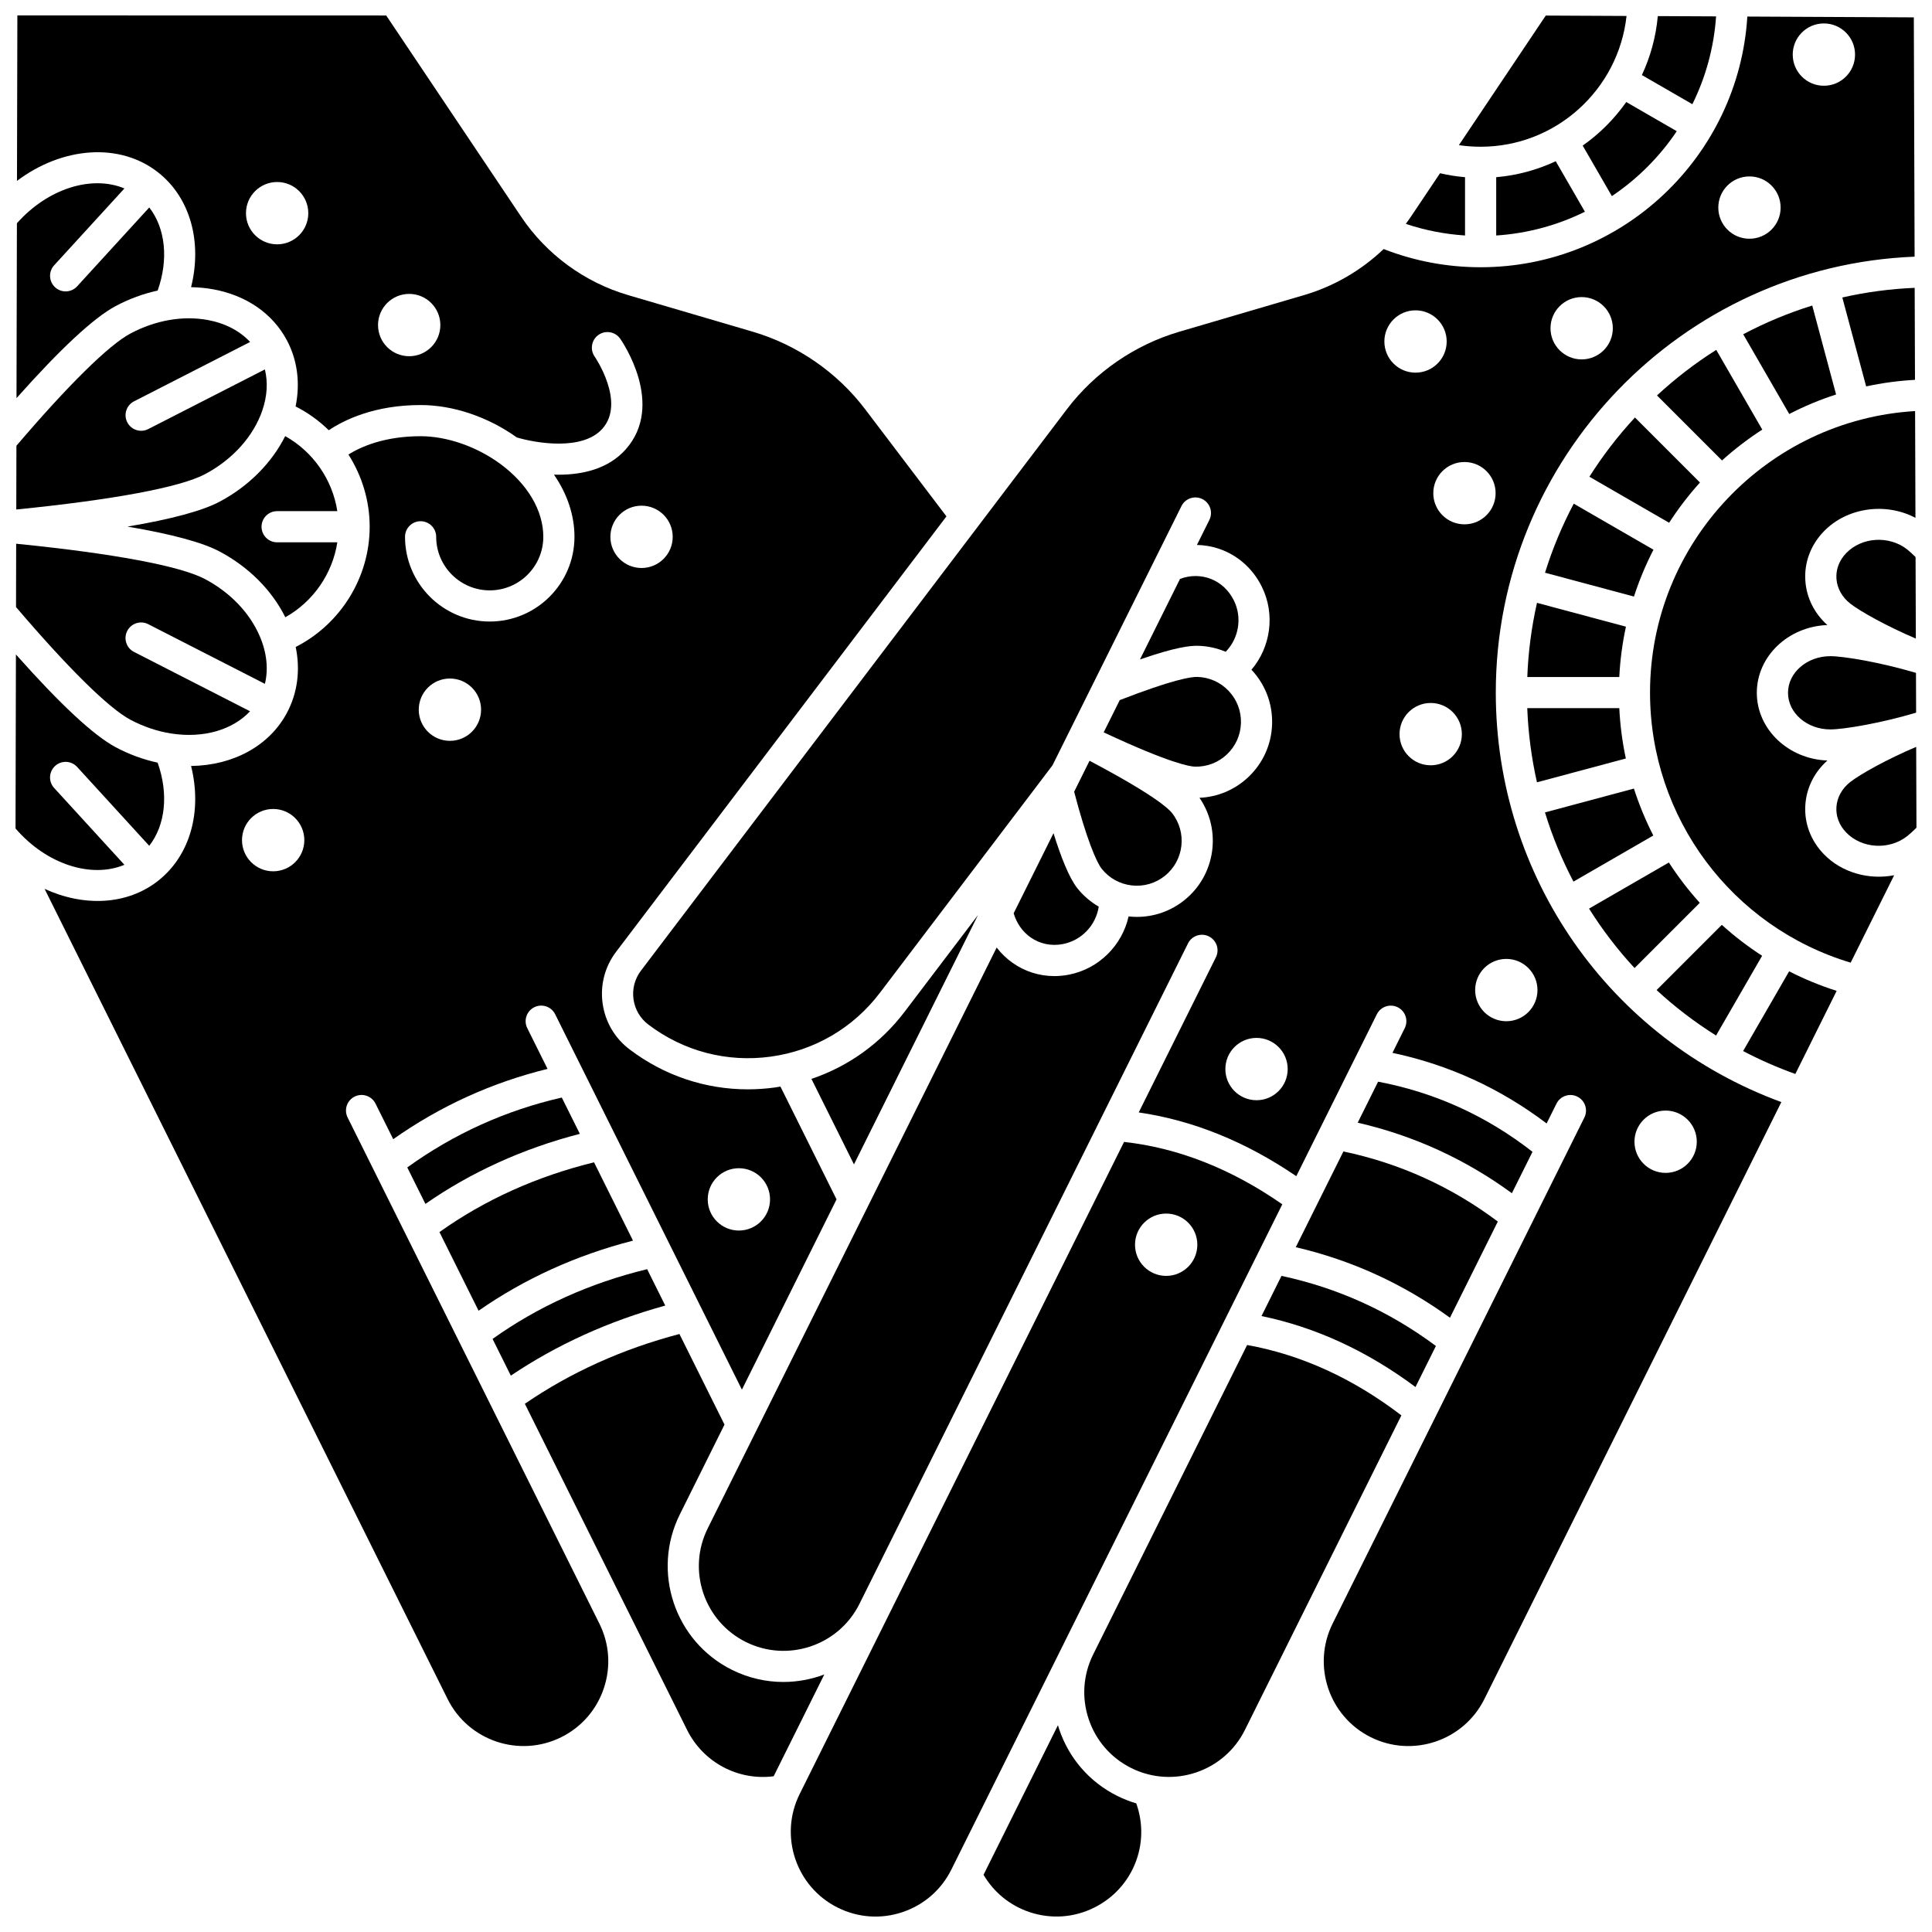
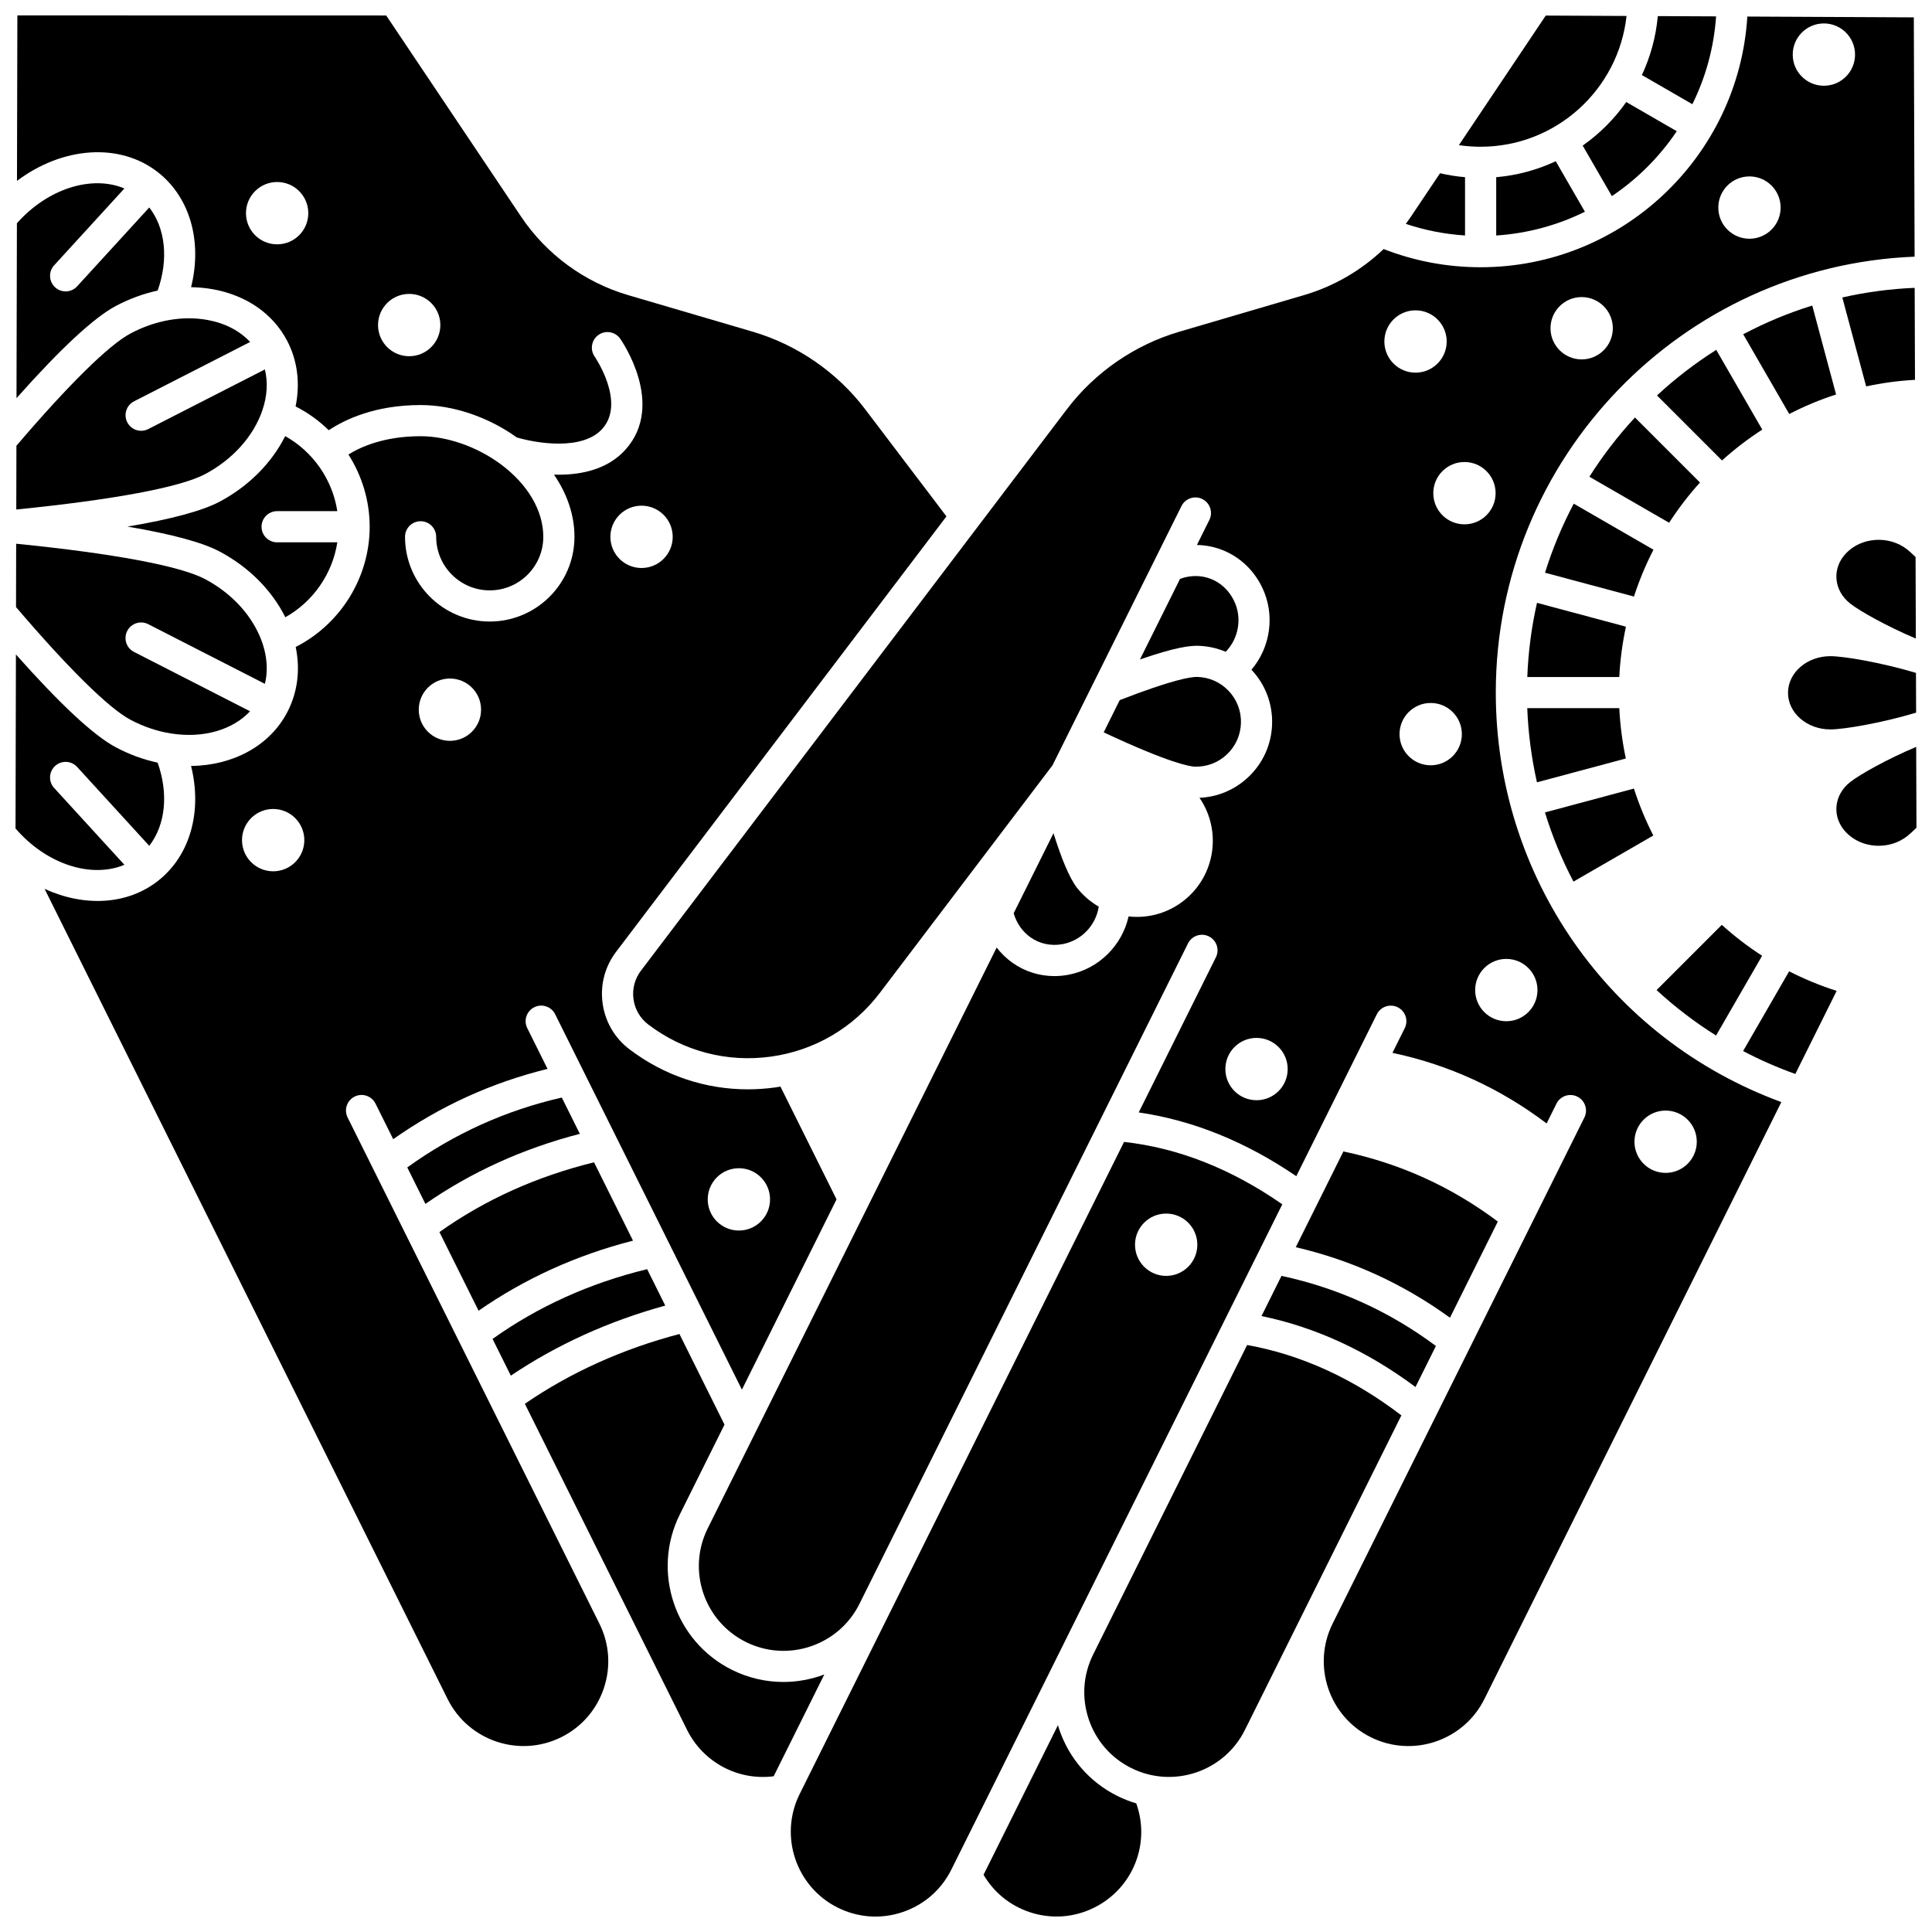
<svg xmlns="http://www.w3.org/2000/svg" width="800px" height="800px" version="1.1" viewBox="144 144 512 512">
  <defs>
    <clipPath id="o">
      <path d="m353 446h131v205.9h-131z" />
    </clipPath>
    <clipPath id="h">
      <path d="m579 148.09h20v23.906h-20z" />
    </clipPath>
    <clipPath id="g">
      <path d="m148.09 317h39.906v58h-39.906z" />
    </clipPath>
    <clipPath id="f">
      <path d="m404 601h43v50.902h-43z" />
    </clipPath>
    <clipPath id="e">
      <path d="m148.09 192h39.906v58h-39.906z" />
    </clipPath>
    <clipPath id="d">
      <path d="m632 220h19.902v27h-19.902z" />
    </clipPath>
    <clipPath id="c">
      <path d="m148.09 228h66.906v52h-66.906z" />
    </clipPath>
    <clipPath id="b">
      <path d="m530 148.09h46v34.906h-46z" />
    </clipPath>
    <clipPath id="a">
      <path d="m148.09 148.09h246.91v458.91h-246.91z" />
    </clipPath>
    <clipPath id="n">
      <path d="m630 341h21.902v28h-21.902z" />
    </clipPath>
    <clipPath id="m">
      <path d="m148.09 288h66.906v51h-66.906z" />
    </clipPath>
    <clipPath id="l">
-       <path d="m581 252h70.902v148h-70.902z" />
-     </clipPath>
+       </clipPath>
    <clipPath id="k">
      <path d="m617 317h34.902v21h-34.902z" />
    </clipPath>
    <clipPath id="j">
      <path d="m311 148.09h340.9v458.91h-340.9z" />
    </clipPath>
    <clipPath id="i">
      <path d="m630 287h21.902v27h-21.902z" />
    </clipPath>
  </defs>
  <path d="m487.39 474.52c14.816 3.449 28.52 9.719 40.867 18.691l12.68-25.484c-12.254-9.211-25.992-15.445-40.922-18.578z" />
-   <path d="m550.13 449.24c-12.188-9.516-25.926-15.754-40.918-18.582l-5.406 10.867c14.82 3.402 28.527 9.672 40.863 18.691z" />
  <g clip-path="url(#o)">
    <path d="m426.31 578.77v-0.004l57.512-115.61c-13.504-9.398-27.582-14.949-41.938-16.535l-85.969 172.82c-5.516 11.086-0.984 24.594 10.105 30.109 5.371 2.672 11.461 3.094 17.145 1.184 5.688-1.91 10.289-5.918 12.961-11.289l30.176-60.656c0.004-0.004 0.004-0.008 0.008-0.012zm26.738-113.16c4.562 0 8.258 3.699 8.258 8.258 0 4.562-3.699 8.258-8.258 8.258-4.562 0-8.258-3.699-8.258-8.258 0-4.559 3.699-8.258 8.258-8.258z" />
  </g>
  <path d="m540.51 190.96v15.449c8.391-0.551 16.332-2.754 23.504-6.301l-7.727-13.379c-4.867 2.277-10.184 3.742-15.777 4.231z" />
  <path d="m320.3 489.99-4.801-9.648c-15.148 3.676-28.902 9.883-40.965 18.488l4.84 9.727c12.215-8.215 25.941-14.445 40.926-18.566z" />
  <path d="m351.61 589.74c-4.594 0-9.25-1.031-13.633-3.211-15.164-7.543-21.363-26.02-13.82-41.184l11.844-23.809-11.945-24.012c-15.105 3.973-28.855 10.184-40.965 18.492l42.996 86.434c4.297 8.637 13.531 13.492 22.941 12.281l13.422-26.977c-3.449 1.293-7.121 1.984-10.84 1.984z" />
  <g clip-path="url(#h)">
    <path d="m598.78 148.34-15.445-0.074c-0.5 5.539-1.965 10.801-4.219 15.625l13.379 7.727c3.516-7.106 5.711-14.969 6.285-23.277z" />
  </g>
  <g clip-path="url(#g)">
    <path d="m176.97 373.18-18.625-20.363c-1.539-1.684-1.422-4.293 0.262-5.832 1.684-1.539 4.293-1.422 5.832 0.262l19.113 20.902c4.281-5.496 5.172-13.742 2.223-22.039-3.824-0.824-7.559-2.191-11.125-4.094-5.809-3.094-14.688-11.359-26.43-24.578l-0.105 46.113c8.191 9.52 20.082 13.297 28.855 9.629z" />
  </g>
  <path d="m588.36 178.77-13.387-7.731c-3.152 4.484-7.062 8.395-11.543 11.547l7.731 13.387c6.789-4.559 12.641-10.414 17.199-17.203z" />
  <g clip-path="url(#f)">
    <path d="m440.12 619.95c-7.348-3.656-12.828-9.949-15.441-17.727-0.113-0.34-0.215-0.68-0.316-1.02l-19.715 39.633c2.738 4.66 7 8.148 12.18 9.887 5.688 1.91 11.777 1.488 17.145-1.184 10.316-5.133 14.961-16.984 11.148-27.625-1.691-0.5-3.363-1.152-5-1.965z" />
  </g>
  <path d="m474.5 500.44-40.801 82.016c-2.668 5.371-3.09 11.457-1.184 17.141 1.91 5.688 5.918 10.289 11.289 12.961 11.086 5.516 24.594 0.98 30.109-10.105l41.469-83.363c-12.828-9.812-26.555-16.074-40.883-18.648z" />
  <path d="m478.31 492.77c14.305 2.949 27.992 9.254 40.809 18.805l5.41-10.875c-12.262-9.148-26-15.387-40.922-18.578z" />
  <g clip-path="url(#e)">
    <path d="m174.65 225.11c3.582-1.91 7.336-3.281 11.129-4.106 2.945-8.289 2.055-16.531-2.223-22.023l-19.113 20.898c-0.816 0.891-1.93 1.344-3.047 1.344-0.996 0-1.992-0.355-2.785-1.082-1.684-1.539-1.801-4.152-0.262-5.832l18.625-20.367c-8.645-3.613-20.312 0.004-28.492 9.223l-0.109 46.348c11.668-13.117 20.492-21.32 26.277-24.402z" />
  </g>
  <path d="m532.25 190.96c-2.234-0.195-4.449-0.543-6.625-1.051l-7.703 11.488c-0.441 0.66-0.898 1.305-1.367 1.938 5.07 1.695 10.32 2.723 15.695 3.07z" />
  <g clip-path="url(#d)">
    <path d="m638.55 246.4c4.207-0.906 8.527-1.5 12.941-1.738l-0.082-24.383c-6.559 0.277-12.969 1.145-19.176 2.555z" />
  </g>
  <path d="m217.44 279.46h15.953c-1.289-8.363-6.426-15.758-13.816-19.883-3.547 7.086-9.664 13.27-17.328 17.348-4.578 2.438-12.77 4.656-24.473 6.629 11.703 1.977 19.895 4.191 24.473 6.629 7.699 4.102 13.801 10.234 17.363 17.398 7.371-4.129 12.496-11.516 13.785-19.867l-15.957 0.008c-2.281 0-4.129-1.848-4.129-4.129s1.848-4.133 4.129-4.133z" />
  <path d="m251.93 453.38 4.809 9.668c12.129-8.434 25.855-14.664 40.926-18.57l-4.785-9.617c-14.828 3.383-28.578 9.598-40.949 18.52z" />
  <g clip-path="url(#c)">
    <path d="m213.54 252.71c1.277-3.777 1.484-7.445 0.656-10.809l-30.914 15.809c-0.602 0.309-1.242 0.453-1.875 0.453-1.504 0-2.949-0.82-3.68-2.25-1.039-2.031-0.234-4.519 1.797-5.559l30.758-15.73c-2.734-2.934-6.582-4.961-11.203-5.816-6.602-1.227-13.898 0.051-20.539 3.59-5.711 3.043-16.406 13.586-30.188 29.727l-0.039 16.898c25.809-2.586 43.508-5.894 50.062-9.387 7.312-3.891 12.84-10.062 15.164-16.926z" />
  </g>
-   <path d="m403.18 386.5-19.414 25.586c-6.375 8.402-14.945 14.535-24.727 17.832l11.27 22.656z" />
  <g clip-path="url(#b)">
    <path d="m575.05 148.23-21.406-0.105-23.023 34.34c1.898 0.281 3.824 0.422 5.762 0.422 20.016 0.004 36.547-15.195 38.668-34.656z" />
  </g>
  <path d="m311.75 472.78-10.324-20.754c-15.207 3.731-28.957 9.938-40.969 18.484l10.371 20.848c12.176-8.484 25.898-14.719 40.922-18.578z" />
  <g clip-path="url(#a)">
    <path d="m302.84 574.27-37.266-74.918c-0.004-0.004-0.004-0.008-0.004-0.008l-14.09-28.32s0-0.004-0.004-0.004l-8.504-17.098c-0.004-0.004-0.004-0.008-0.004-0.012l-6.848-13.766c-1.016-2.043-0.184-4.519 1.859-5.535s4.519-0.184 5.535 1.859l4.691 9.426c12.445-8.766 26.16-15.012 40.898-18.625l-5.375-10.805c-1.016-2.043-0.184-4.519 1.859-5.535 2.039-1.016 4.519-0.184 5.535 1.859l49.488 99.48 25.082-50.422-14.867-29.891c-0.484 0.082-0.969 0.168-1.461 0.238-2.402 0.328-4.801 0.492-7.184 0.492-11.285 0-22.211-3.656-31.355-10.598-3.926-2.981-6.457-7.312-7.129-12.195-0.672-4.883 0.602-9.734 3.582-13.664l87.539-115.38-21.562-28.418c-7.418-9.777-17.988-17.062-29.762-20.523l-33.043-9.703c-11.578-3.398-21.652-10.793-28.371-20.812l-35.734-53.289-97.746-0.02-0.102 43.855c11.957-9.012 27.227-10.336 37.492-2.18 8.477 6.738 11.625 18.406 8.645 30.348 2.004 0.031 3.992 0.219 5.934 0.578 8.781 1.629 15.691 6.422 19.461 13.504 2.793 5.246 3.57 11.355 2.301 17.52 3.269 1.656 6.223 3.793 8.789 6.309 4.156-2.766 12.164-6.676 24.34-6.676 8.613 0 17.863 3.125 25.5 8.586 5.016 1.5 17.395 3.633 22.68-2.312 6.231-7.008-1.969-19-2.051-19.121-1.297-1.871-0.84-4.441 1.023-5.746 1.867-1.305 4.434-0.855 5.742 1.008 0.496 0.707 12.027 17.449 1.457 29.344-4.668 5.25-11.574 6.703-17.773 6.703-0.414 0-0.824-0.008-1.234-0.02 3.516 5.106 5.434 10.766 5.434 16.477 0 12.379-10.074 22.453-22.453 22.453-12.379 0-22.453-10.074-22.453-22.453 0-2.281 1.848-4.129 4.129-4.129s4.129 1.848 4.129 4.129c0 7.828 6.367 14.195 14.195 14.195 7.828 0 14.195-6.367 14.195-14.195 0-6.922-4.125-13.941-11.312-19.258-6.266-4.637-14.195-7.402-21.203-7.402-9.637 0-15.875 2.82-19.129 4.852 3.574 5.621 5.629 12.227 5.629 19.137 0 13.48-7.75 25.836-19.605 31.863 1.27 6.137 0.492 12.176-2.328 17.469-4.66 8.754-14.25 13.918-25.398 14.074 2.981 11.941-0.168 23.613-8.645 30.352-8.262 6.566-19.766 6.988-30.176 2.211l106.81 214.71c5.516 11.086 19.02 15.621 30.109 10.105 5.371-2.672 9.379-7.273 11.289-12.961 1.91-5.688 1.488-11.777-1.184-17.145l0.004-0.004zm36.973-120.68c4.562 0 8.258 3.699 8.258 8.258 0 4.562-3.699 8.258-8.258 8.258-4.562 0-8.258-3.699-8.258-8.258 0-4.562 3.699-8.258 8.258-8.258zm-122.37-244.84c-4.562 0-8.258-3.699-8.258-8.258 0-4.562 3.699-8.258 8.258-8.258 4.562 0 8.258 3.699 8.258 8.258 0 4.559-3.695 8.258-8.258 8.258zm34.996 29.652c-4.562 0-8.258-3.699-8.258-8.258 0-4.562 3.699-8.258 8.258-8.258 4.562 0 8.258 3.699 8.258 8.258 0.004 4.559-3.695 8.258-8.258 8.258zm61.578 39.609c4.562 0 8.258 3.699 8.258 8.258 0 4.562-3.699 8.258-8.258 8.258-4.562 0-8.258-3.699-8.258-8.258s3.699-8.258 8.258-8.258zm-50.785 45.805c4.562 0 8.258 3.699 8.258 8.258 0 4.562-3.699 8.258-8.258 8.258-4.562 0-8.258-3.699-8.258-8.258 0-4.559 3.695-8.258 8.258-8.258zm-46.84 51.086c-4.562 0-8.258-3.699-8.258-8.258 0-4.562 3.699-8.258 8.258-8.258 4.562 0 8.258 3.699 8.258 8.258 0.004 4.559-3.695 8.258-8.258 8.258z" />
  </g>
  <g clip-path="url(#n)">
    <path d="m651.81 341.93c-7.637 3.223-14.848 7.25-17.461 9.301-2.195 1.719-3.5 4.07-3.676 6.613-0.172 2.469 0.75 4.879 2.594 6.785 4.129 4.277 11.371 4.715 16.141 0.973 0.41-0.324 1.223-1.008 2.473-2.25z" />
  </g>
  <path d="m551.31 351.32 23.555-6.312c-0.93-4.344-1.512-8.801-1.734-13.344h-24.391c0.254 6.707 1.137 13.277 2.57 19.656z" />
  <path d="m551.32 303.76c-1.441 6.356-2.316 12.926-2.57 19.652h24.379c0.223-4.551 0.828-9.004 1.762-13.336z" />
  <path d="m561.06 277.48c-3.074 5.809-5.633 11.926-7.613 18.297l23.57 6.316c1.391-4.305 3.129-8.449 5.168-12.414z" />
  <path d="m610.98 397.29c-3.793-2.449-7.363-5.191-10.68-8.195l-17.285 17.285c4.832 4.469 10.109 8.5 15.762 12.047z" />
  <path d="m553.43 359.3c1.957 6.371 4.488 12.504 7.555 18.336l21.16-12.219c-2.039-3.981-3.758-8.137-5.141-12.438z" />
-   <path d="m565.11 384.79c3.527 5.609 7.559 10.887 12.062 15.75l17.285-17.285c-3.012-3.332-5.754-6.906-8.191-10.684z" />
  <g clip-path="url(#m)">
    <path d="m178.53 334.72c3.484 1.855 7.148 3.09 10.883 3.672 8.516 1.316 16.238-0.965 20.852-5.898l-30.75-15.727c-2.031-1.039-2.836-3.527-1.797-5.559s3.527-2.832 5.559-1.797l30.926 15.816c0.961-3.949 0.496-8.332-1.398-12.703-2.668-6.16-7.797-11.504-14.438-15.043-6.555-3.492-24.262-6.801-50.082-9.387l-0.039 16.785c13.832 16.207 24.562 26.793 30.285 29.84z" />
  </g>
  <path d="m605.94 422.54c4.422 2.32 9.039 4.356 13.84 6.074l10.953-22.02c-4.383-1.398-8.59-3.133-12.594-5.184z" />
  <path d="m594.51 271.87-17.23-17.23c-4.488 4.84-8.535 10.098-12.074 15.699l21.129 12.199c2.441-3.773 5.168-7.348 8.176-10.668z" />
  <path d="m630.58 248.54-6.316-23.57c-6.371 1.977-12.492 4.539-18.297 7.613l12.199 21.129c3.965-2.043 8.109-3.781 12.414-5.172z" />
  <path d="m611.02 257.85-12.199-21.129c-5.606 3.543-10.859 7.59-15.699 12.074l17.23 17.23c3.32-3.004 6.894-5.731 10.668-8.176z" />
  <g clip-path="url(#l)">
    <path d="m627.33 370.36c-3.488-3.609-5.227-8.258-4.891-13.094 0.312-4.5 2.371-8.617 5.836-11.723-10.379-0.383-18.699-8.285-18.699-17.949 0-9.664 8.316-17.57 18.699-17.949-3.465-3.106-5.527-7.223-5.836-11.723-0.332-4.832 1.402-9.48 4.891-13.094 6.188-6.406 16.457-7.738 24.285-3.594l-0.094-28.297c-39.125 2.336-70.246 34.895-70.246 74.598 0 33.168 21.703 62.141 53.172 71.582l11.527-23.168c-6.644 1.285-13.863-0.641-18.645-5.59z" />
  </g>
  <g clip-path="url(#k)">
    <path d="m617.84 327.6c0 5.352 5.035 9.703 11.223 9.703 3.57 0 13.453-1.668 22.727-4.441l-0.035-10.539c-9.262-2.766-19.125-4.43-22.691-4.43-6.188 0-11.223 4.356-11.223 9.707z" />
  </g>
  <g clip-path="url(#j)">
    <path d="m540.4 327.54c0-62.203 49.375-113.08 110.99-115.52l-0.207-63.418-44.121-0.215c-2.281 37.012-33.105 66.434-70.684 66.434-8.887 0-17.516-1.633-25.695-4.82-5.934 5.66-13.18 9.883-21.133 12.215l-33.047 9.703c-11.773 3.457-22.344 10.746-29.762 20.523l-112.88 148.79c-1.648 2.172-2.348 4.852-1.98 7.551 0.371 2.699 1.77 5.09 3.938 6.738 9.32 7.07 20.84 10.09 32.426 8.5 11.59-1.59 21.867-7.598 28.941-16.918l45.73-60.273 34.184-68.715c1.016-2.043 3.496-2.871 5.535-1.859 2.043 1.016 2.875 3.496 1.859 5.535l-3.297 6.625c1.973 0.039 3.938 0.371 5.836 1.012 4.961 1.676 9 5.258 11.379 10.09 3.598 7.312 2.316 15.984-2.762 21.969 3.676 3.906 5.617 9.008 5.469 14.371-0.152 5.379-2.387 10.379-6.301 14.078-3.555 3.359-8.105 5.281-12.945 5.488 5.926 8.613 4.273 20.512-4.019 27.145-3.609 2.887-7.996 4.418-12.551 4.418-0.734 0-1.473-0.043-2.215-0.121-1.715 7.66-7.867 13.906-15.867 15.441-1.273 0.246-2.543 0.367-3.801 0.367-3.973 0-7.809-1.203-11.082-3.516-1.609-1.137-3.023-2.508-4.211-4.051l-76.574 153.93c-5.516 11.086-0.984 24.594 10.105 30.109 11.086 5.516 24.594 0.984 30.109-10.105l64.008-128.67c0.004-0.008 0.008-0.012 0.008-0.016l23.051-46.34c1.016-2.043 3.496-2.871 5.535-1.859 2.043 1.016 2.875 3.496 1.859 5.535l-20.453 41.113c14.34 2.086 28.34 7.754 41.758 16.898l21.344-42.906c1.016-2.043 3.496-2.871 5.535-1.859 2.043 1.016 2.875 3.496 1.859 5.535l-3.254 6.543c14.879 3.144 28.578 9.422 40.855 18.711l2.609-5.246c1.016-2.043 3.496-2.871 5.535-1.859 2.043 1.016 2.875 3.496 1.859 5.535l-14.055 28.258s0 0.004-0.004 0.004l-16.387 32.941c0 0.004-0.004 0.004-0.004 0.008l-36.266 72.902c-5.516 11.086-0.984 24.594 10.105 30.109 11.086 5.516 24.594 0.98 30.109-10.105l78.703-158.21c-45.465-16.68-75.676-59.707-75.676-108.53zm86.949-177.33c4.562 0 8.258 3.699 8.258 8.258 0 4.562-3.699 8.258-8.258 8.258-4.562 0-8.258-3.699-8.258-8.258 0-4.559 3.695-8.258 8.258-8.258zm-19.723 40.543c4.562 0 8.258 3.699 8.258 8.258 0 4.562-3.699 8.258-8.258 8.258-4.562 0-8.258-3.699-8.258-8.258 0-4.562 3.695-8.258 8.258-8.258zm-44.469 31.977c4.562 0 8.258 3.699 8.258 8.258 0 4.562-3.699 8.258-8.258 8.258-4.562 0-8.258-3.699-8.258-8.258 0-4.559 3.695-8.258 8.258-8.258zm-86.164 212.84c-4.562 0-8.258-3.699-8.258-8.258 0-4.562 3.699-8.258 8.258-8.258 4.562 0 8.258 3.699 8.258 8.258 0.004 4.559-3.695 8.258-8.258 8.258zm33.879-201.07c0-4.562 3.699-8.258 8.258-8.258 4.562 0 8.258 3.699 8.258 8.258 0 4.562-3.699 8.258-8.258 8.258-4.562 0-8.258-3.699-8.258-8.258zm12.277 112.31c-4.562 0-8.258-3.699-8.258-8.258 0-4.562 3.699-8.258 8.258-8.258 4.562 0 8.258 3.699 8.258 8.258s-3.695 8.258-8.258 8.258zm0.688-72.113c0-4.562 3.699-8.258 8.258-8.258 4.562 0 8.258 3.699 8.258 8.258 0 4.562-3.699 8.258-8.258 8.258s-8.258-3.695-8.258-8.258zm19.352 139.94c-4.562 0-8.258-3.699-8.258-8.258 0-4.562 3.699-8.258 8.258-8.258 4.562 0 8.258 3.699 8.258 8.258s-3.699 8.258-8.258 8.258zm42.219 23.676c4.562 0 8.258 3.699 8.258 8.258 0 4.562-3.699 8.258-8.258 8.258-4.562 0-8.258-3.699-8.258-8.258s3.699-8.258 8.258-8.258z" />
  </g>
  <g clip-path="url(#i)">
    <path d="m633.27 290.57c-1.844 1.906-2.762 4.316-2.594 6.785 0.176 2.543 1.48 4.894 3.672 6.613 2.606 2.043 9.766 6.043 17.367 9.262l-0.07-21.605c-0.871-0.855-1.648-1.562-2.238-2.031-4.766-3.734-12.004-3.297-16.137 0.977z" />
  </g>
  <path d="m412.63 386.03c0.777 2.629 2.332 4.859 4.473 6.375 2.457 1.738 5.5 2.375 8.559 1.785 5.004-0.961 8.781-5.039 9.516-9.922-2.141-1.238-4.059-2.863-5.652-4.852-2.223-2.777-4.434-8.5-6.336-14.613z" />
  <path d="m436.49 338.08c17.652 8.27 22.918 9.055 24.152 9.09 3.172 0.086 6.195-1.062 8.504-3.246 2.309-2.184 3.629-5.133 3.719-8.309 0.09-3.176-1.062-6.195-3.246-8.504-2.18-2.309-5.133-3.629-8.305-3.719-1.68-0.055-6.598 0.719-20.574 6.148z" />
-   <path d="m428.66 353.82c3.211 12.301 5.871 18.625 7.32 20.438 1.984 2.481 4.816 4.039 7.973 4.391 3.156 0.352 6.262-0.551 8.742-2.535 5.121-4.098 5.953-11.594 1.855-16.715-0.98-1.227-5.055-4.938-21.812-13.785z" />
  <path d="m468.82 316.73c3.453-3.531 4.434-9.004 2.184-13.574-2.707-5.504-8.68-7.824-14.281-5.746l-10.621 21.352c9.504-3.285 13.332-3.676 15.441-3.617 2.547 0.07 5 0.625 7.277 1.586z" />
</svg>